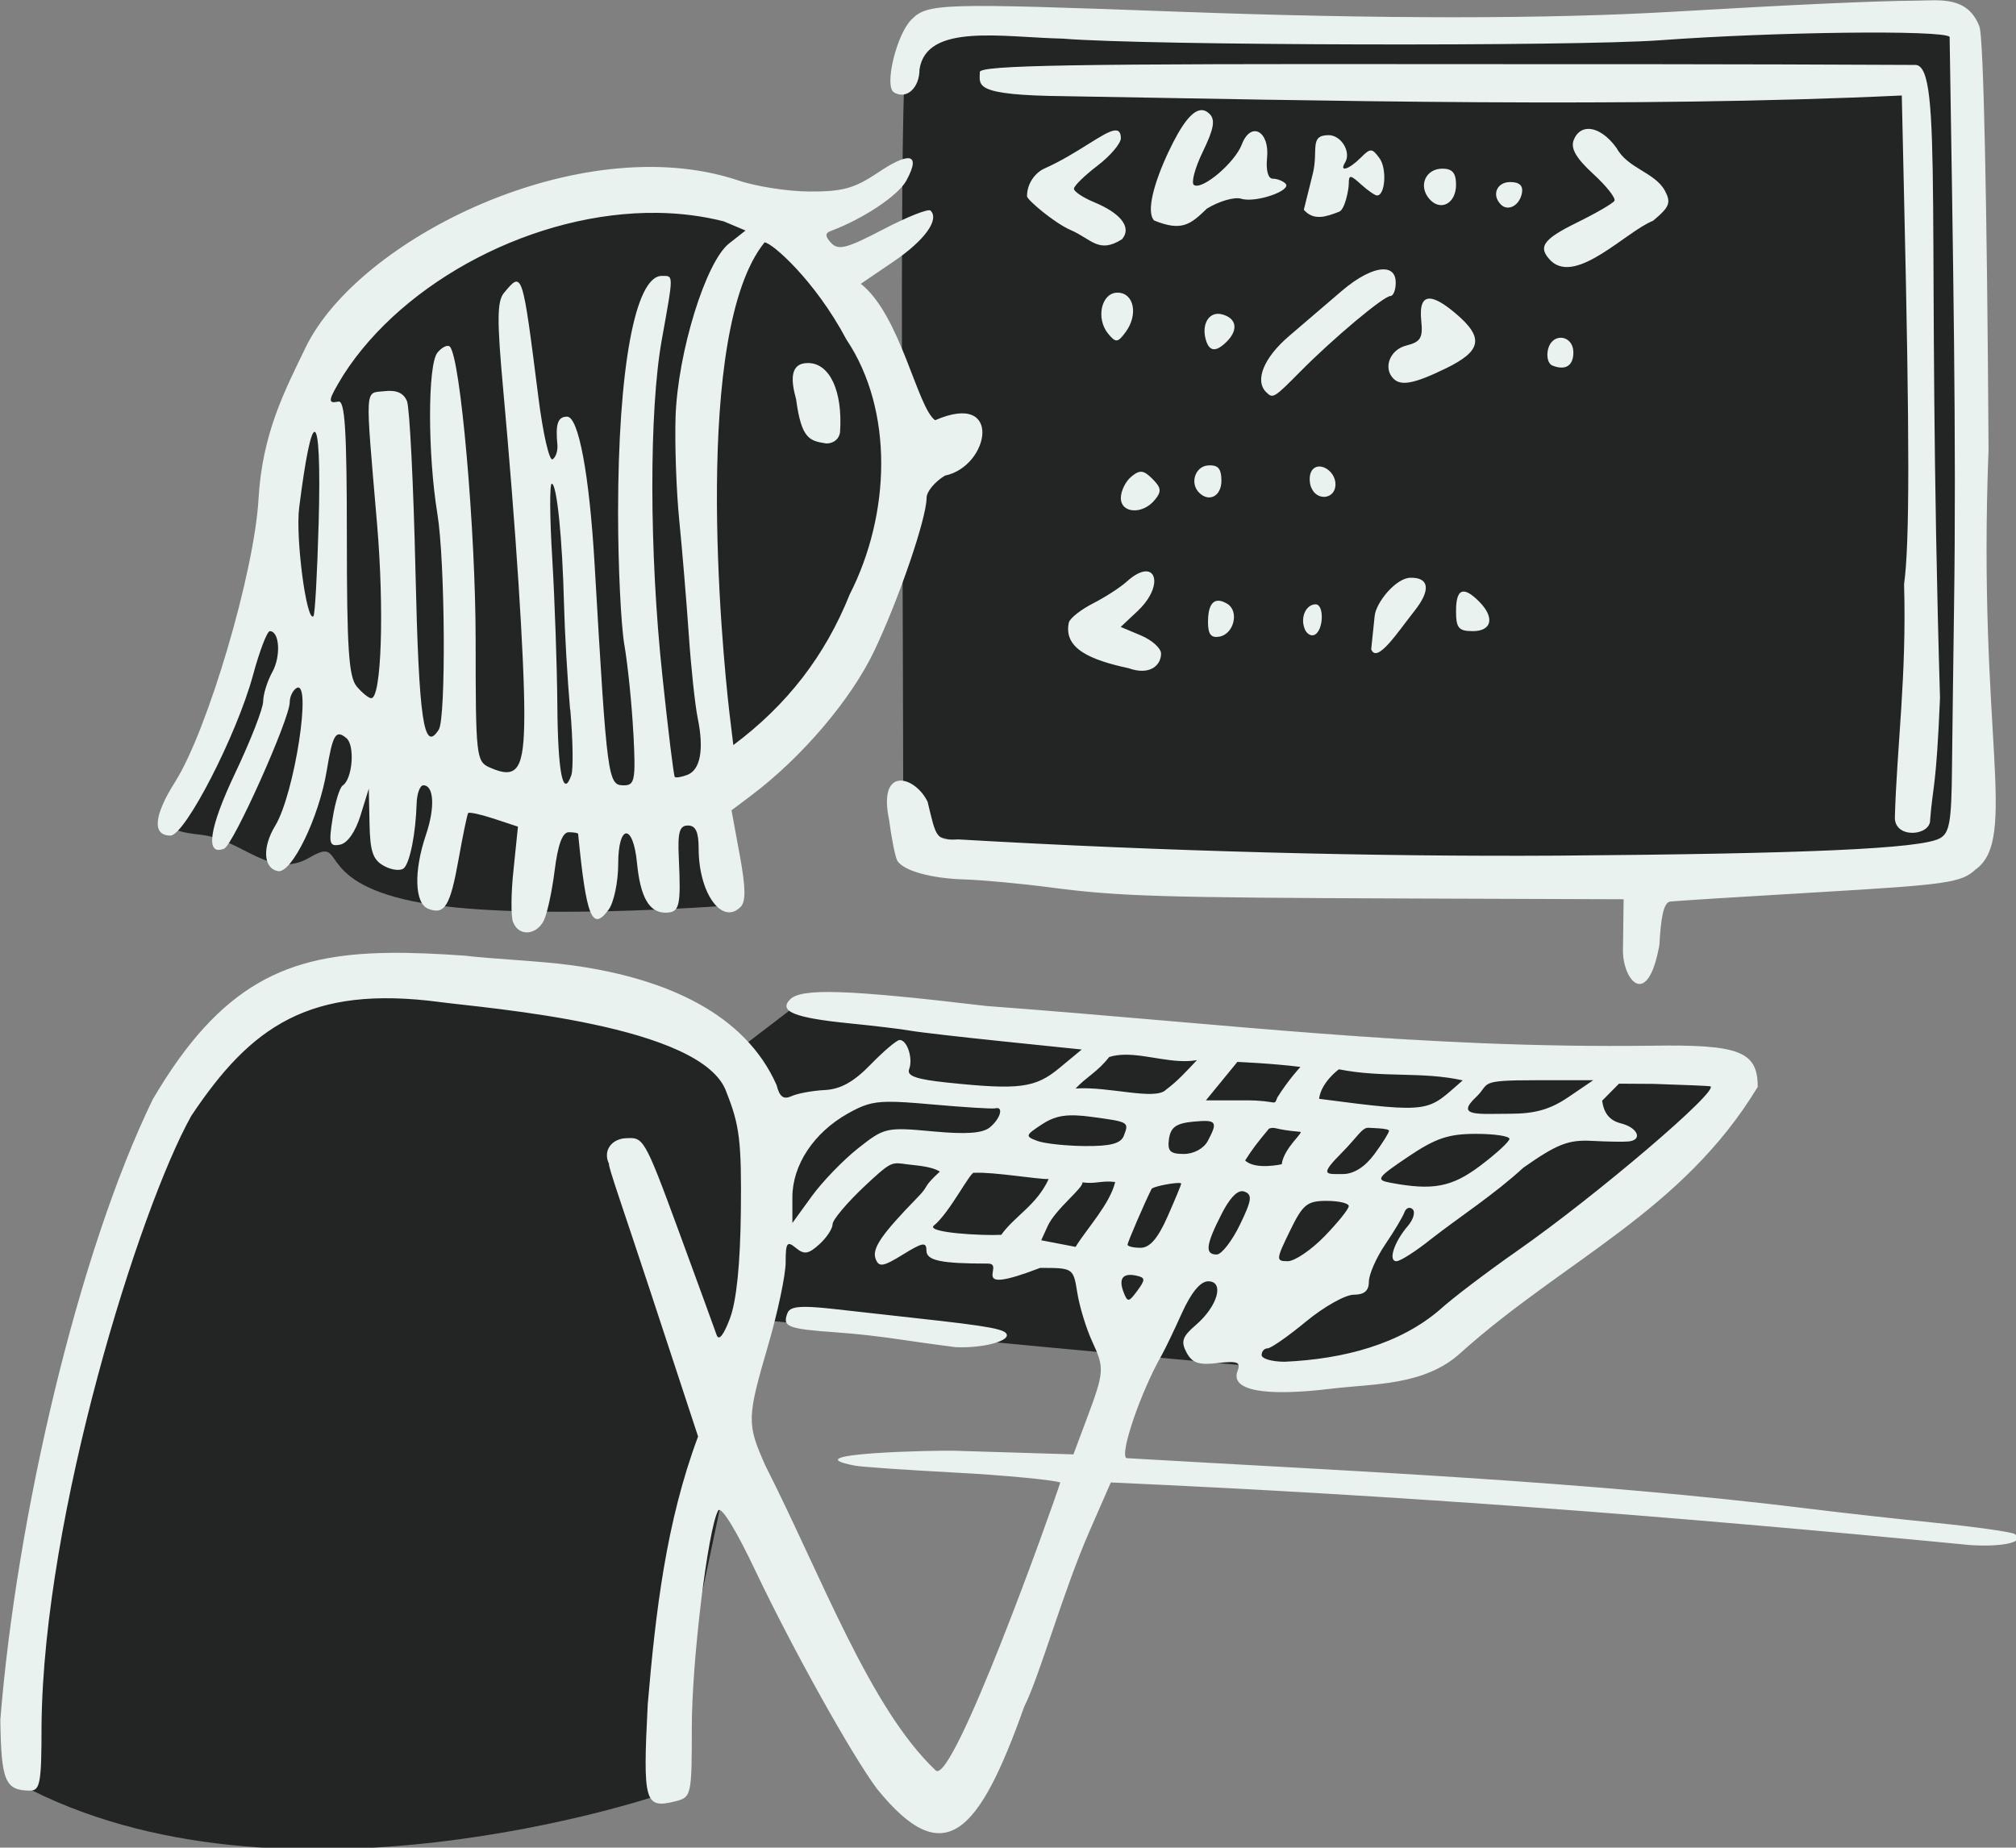
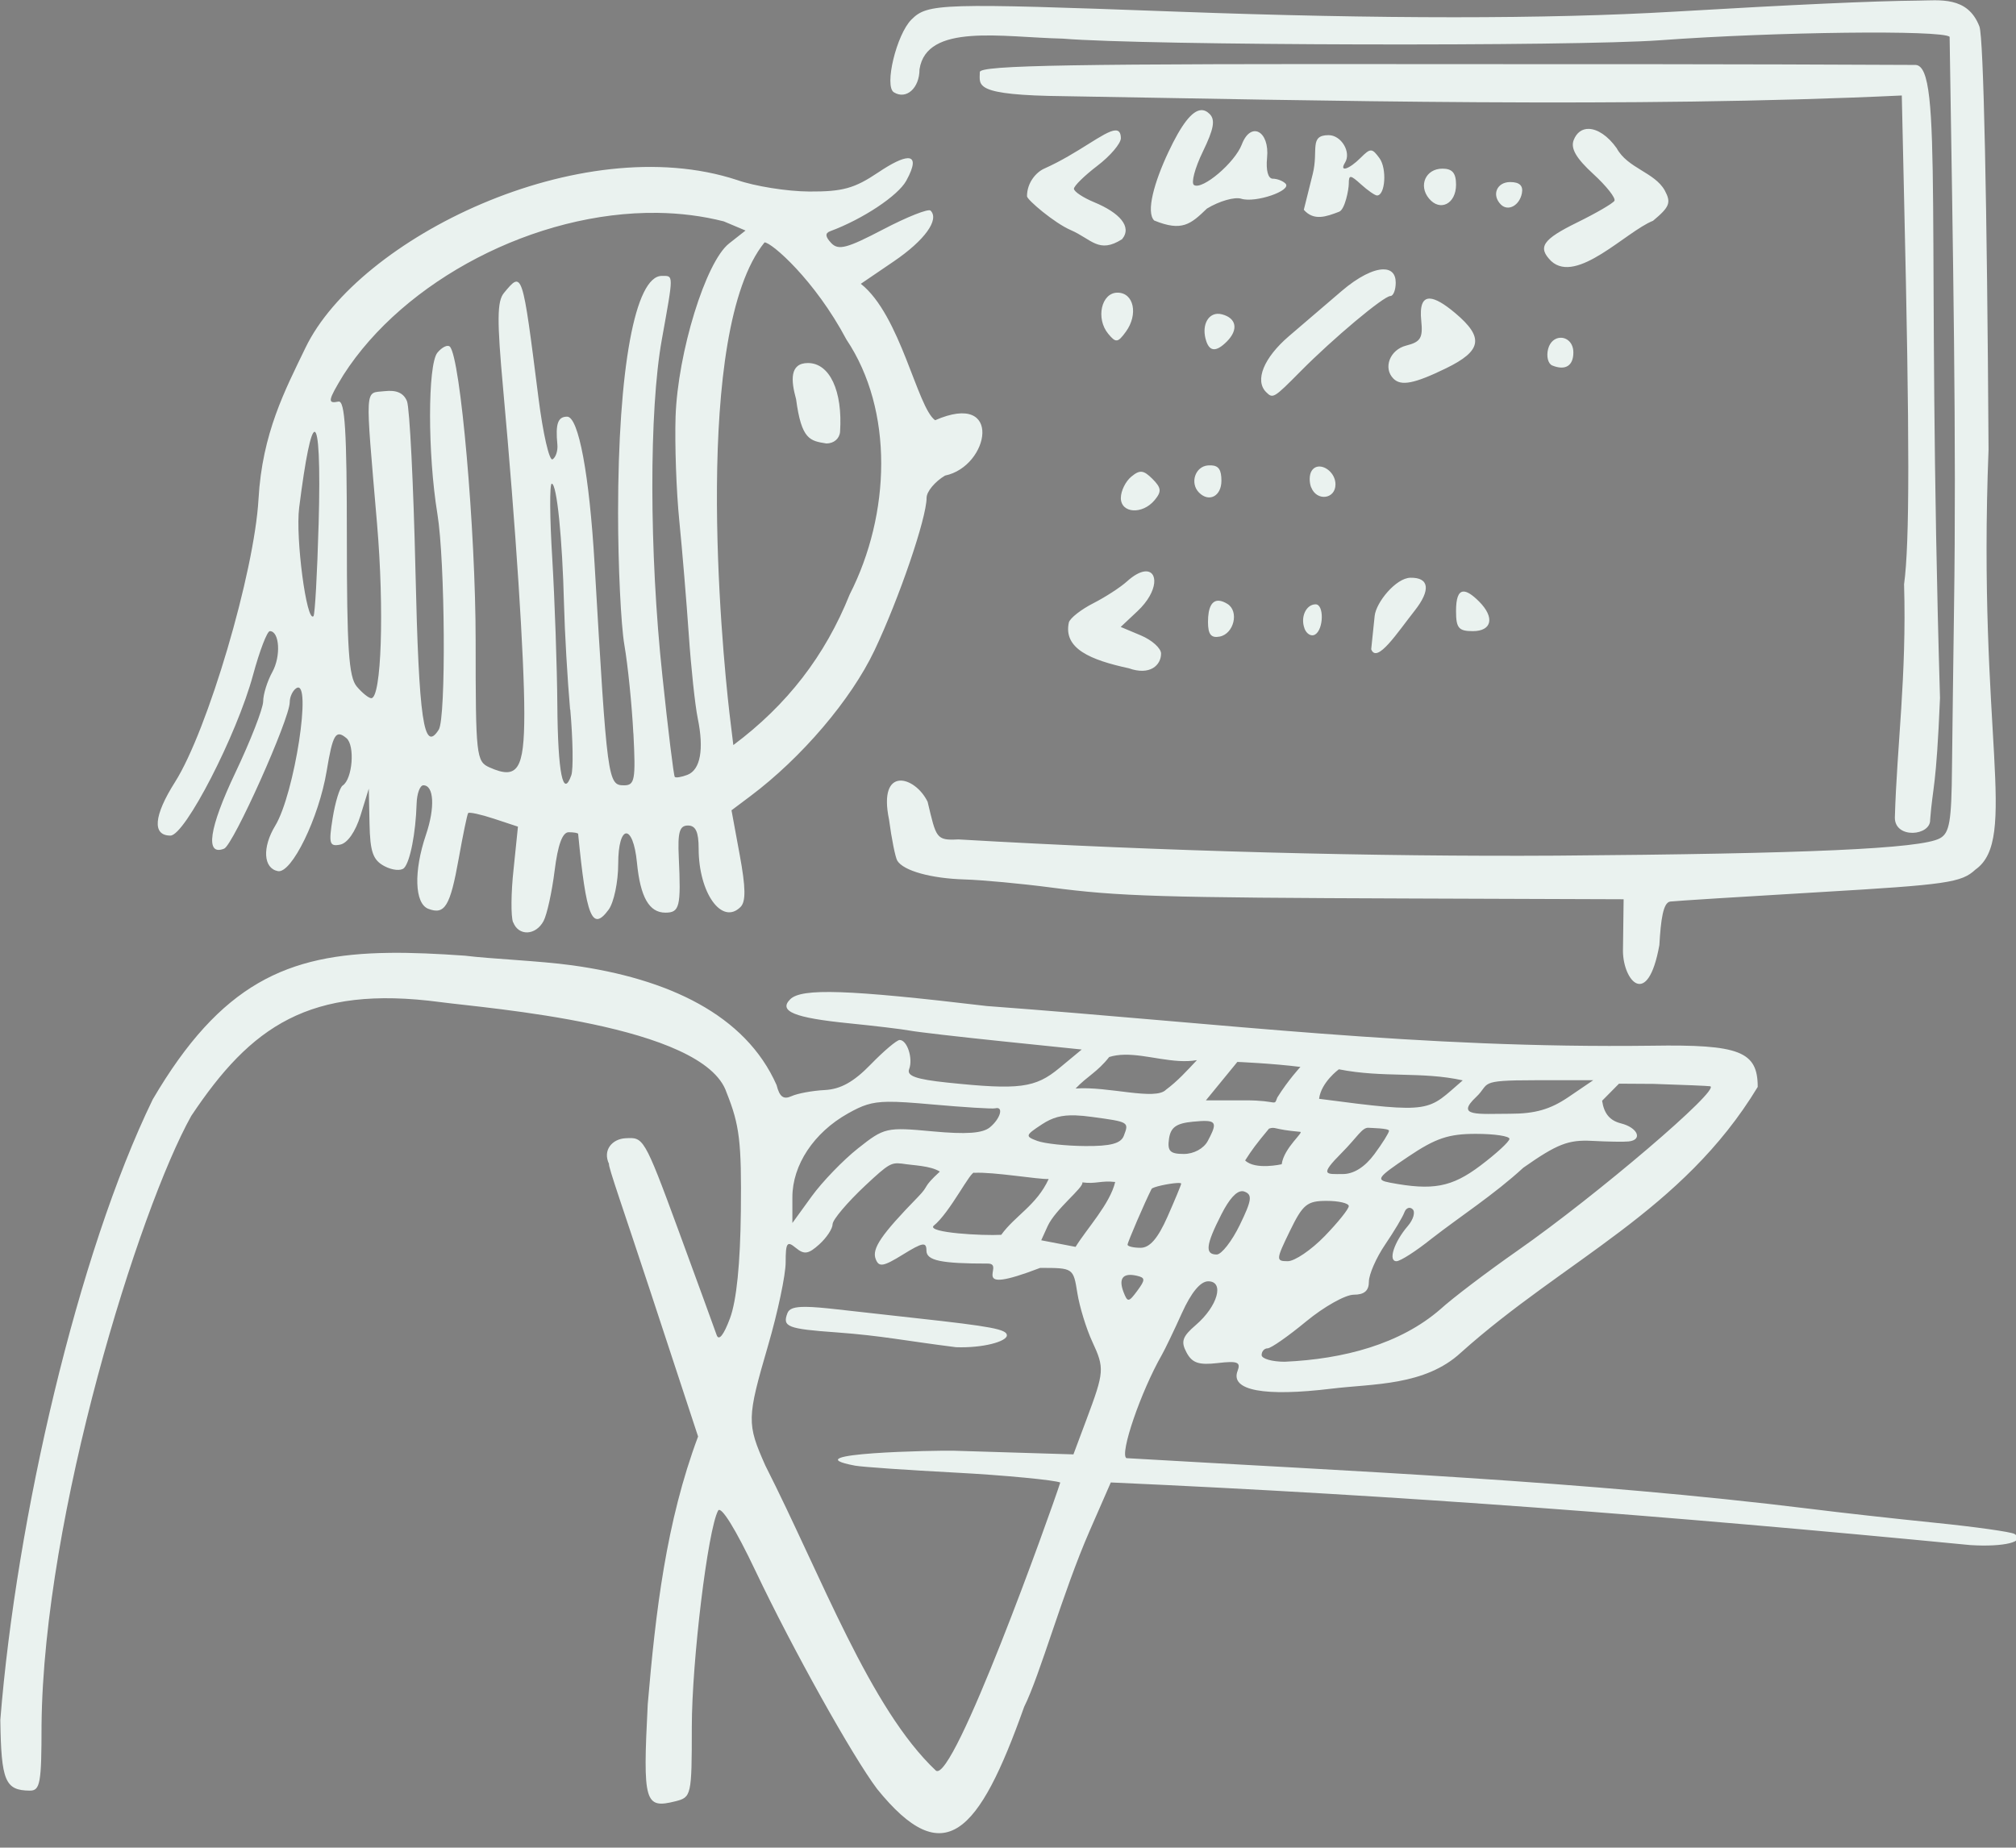
<svg xmlns="http://www.w3.org/2000/svg" viewBox="0 0 175.508 160.871" height="160.871mm" width="175.508mm">
  <rect x="0" y="0" width="175.508" height="160.871" fill="#808080" stroke="none" />
-   <path d="m 333.779,50.07 c -48.745,3.79 -96.488,2.582 -144.023,0.338 0,0 -3.748,-2.249 -4.758,6.844 -0.434,3.905 -0.508,24.813 -0.461,47.295 -7.504,-28.391 -29.343,-33.149 -45.135,-28.313 -15.244,5.21 -35.61,8.695 -42.273,41.305 -3.082,10.345 -8.247,33.848 -12.037,40.07 -3.79,6.222 -4.496,6.484 1.168,7.158 5.664,0.675 9.703,6.334 15.076,3.186 5.373,-3.149 0.229,3.14 14.41,6.109 14.181,2.97 44.648,0.602 44.648,0.602 l -1.266,-16.602 c 12.977,-5.602 22.79,-20.921 25.465,-36.76 0.106,23.917 0.123,41.287 0.123,41.287 7.226,8.262 98.475,10.097 150.557,7.037 z M 116.688,184.76 c -9.34,-0.056 -20.228,2.415 -28.812,12.451 -16.16,18.891 -28.155,88.723 -27.238,100.83 36.61,19.716 89.836,1.535 89.836,1.535 l 14.098,-66.709 c 0,0 79.946,7.712 82.32,7.562 10.179,-1.463 29.88,-17.493 48.729,-34.41 0,0 9.076,-5.861 3.291,-8.471 -5.785,-2.609 -128.986,-9.033 -128.986,-9.033 l -9.746,7.459 c 0,0 -18.242,-7.497 -25.031,-8.621 -3.182,-0.527 -10.218,-2.544 -18.459,-2.594 z" color="#000" overflow="visible" fill="#222524" paint-order="fill markers stroke" transform="translate(378.615,-11.416) matrix(0.62,0,0,0.62,-414.504,-18.041)" />
  <path d="m 327.166,47.596 c -6.299,0.058 -17.416,0.568 -34.27,1.557 -17.769,1.042 -41.318,1.042 -69.658,-0.002 -33.344,-1.229 -35.086,-1.178 -37.375,1.111 -2.098,2.095 -3.846,9.358 -2.463,10.213 1.744,1.077 3.598,-0.583 3.598,-3.223 0.991,-6.537 11.613,-4.504 20.096,-4.316 11.888,0.98 71.843,1.111 83.918,0.227 16.207,-1.187 39.642,-1.463 40.631,-0.479 0.479,30.705 0.964,56.751 0.619,80.168 -0.117,7.248 -0.212,17.306 -0.285,22.35 -0.064,7.71 -0.338,9.308 -1.719,10.047 -2.705,1.448 -18.503,2.161 -53.801,2.426 -25.411,0.156 -55.129,-0.599 -84.006,-2.279 -3.147,0.166 -3.097,-0.197 -4.314,-5.285 -1.769,-3.647 -6.994,-5.091 -5.42,2.48 0.363,2.74 0.89,5.35 1.168,5.801 0.872,1.412 4.734,2.487 9.439,2.627 2.493,0.074 7.921,0.579 12.062,1.121 9.616,1.26 15.246,1.43 51.066,1.557 l 29.416,0.104 -0.094,7.299 c 0.043,4.165 3.481,8.197 5.113,-0.867 0.204,-3.534 0.521,-5.99 1.533,-6.111 0.776,-0.093 10.247,-0.69 21.045,-1.324 17.869,-1.05 19.828,-1.335 21.807,-3.168 6.083,-4.301 0.271,-19.156 1.836,-58.967 -0.208,-34.801 -0.704,-57.916 -1.281,-59.428 -1.644,-4.306 -5.618,-3.66 -8.662,-3.637 z m -0.307,9.035 c -27.114,-0.134 -45.698,-0.101 -65.882,-0.113 -52.531,-0.07 -65.51,0.15 -65.51,1.113 0,1.888 -1.066,3.257 11.951,3.389 35.594,0.602 79.589,1.688 117.508,-0.098 l 0.32,14.314 c 0.795,34.237 0.787,48.595 0,54.322 0.376,12.903 -1.012,22.737 -1.294,32.79 0.013,3.009 5.048,2.558 4.955,0.283 0.378,-4.874 0.851,-4.27 1.384,-17.102 -1.947,-66.317 0.518,-88.711 -3.432,-88.899 z m -100.328,6.35 c -1.272,0.077 -2.758,2.004 -4.59,5.9 -1.965,4.173 -3.175,8.411 -1.99,9.596 3.891,1.593 5.115,0.539 7.404,-1.672 1.729,-1.054 3.897,-1.677 4.818,-1.385 1.99,0.632 7.19,-1.154 6.211,-2.133 -0.374,-0.374 -1.171,-0.679 -1.777,-0.68 -0.665,-9.5e-4 -0.98,-1.162 -0.805,-2.938 0.377,-3.776 -2.289,-5.184 -3.547,-1.873 -0.973,2.558 -5.532,6.432 -6.711,5.703 -0.44,-0.272 0.118,-2.386 1.24,-4.695 1.543,-3.18 1.776,-4.462 0.951,-5.287 -0.381,-0.381 -0.781,-0.563 -1.205,-0.537 z m 54.463,2.631 c -0.937,-0.028 -1.722,0.487 -2.143,1.582 -0.447,1.165 0.357,2.552 2.754,4.748 1.861,1.706 3.195,3.403 2.969,3.773 -0.229,0.37 -2.567,1.729 -5.193,3.02 -4.911,2.411 -5.639,3.49 -3.678,5.451 3.598,3.288 10.52,-4.167 14.295,-5.67 2.335,-1.946 2.567,-2.54 1.648,-4.256 -1.433,-2.564 -5.228,-3.106 -6.758,-5.943 -1.238,-1.739 -2.69,-2.67 -3.895,-2.705 z m -66.525,0.217 c -1.536,0.085 -5.167,3.226 -9.969,5.367 -1.098,0.49 -2.408,1.941 -2.408,3.877 0,0.494 3.866,3.774 6.139,4.748 2.941,1.277 3.944,3.369 7.209,1.283 1.455,-1.753 -0.369,-3.723 -3.914,-5.191 -1.564,-0.648 -2.844,-1.501 -2.844,-1.895 0,-0.393 1.483,-1.846 3.295,-3.229 1.812,-1.382 3.295,-3.127 3.295,-3.877 -0.011,-0.801 -0.291,-1.112 -0.803,-1.084 z m 29.982,0.662 c -2.782,0 -1.406,2.111 -2.23,5.422 l -1.26,5.061 c 1.413,1.605 3.145,0.968 4.965,0.27 0.817,-0.314 1.35,-3.138 1.35,-3.939 0,-1.278 0.21,-1.265 1.721,0.102 0.947,0.857 1.959,1.557 2.244,1.557 1.162,-10e-7 1.41,-3.781 0.344,-5.238 -1.049,-1.435 -1.262,-1.437 -2.656,-0.043 -1.633,1.634 -3.041,2.06 -2.176,0.66 0.9,-1.456 -0.531,-3.85 -2.301,-3.85 z m -59.109,3.24 c -0.774,0.012 -2.173,0.676 -4.154,2.006 -3.334,2.238 -4.985,2.694 -9.668,2.672 -3.106,-0.016 -7.675,-0.746 -10.152,-1.621 -22.027,-7.226 -53.198,8.221 -60.59,23.564 -2.86,5.937 -6.067,11.955 -6.594,21.25 -0.581,10.286 -7.137,32.506 -11.725,39.74 -2.991,4.717 -3.23,7.516 -0.643,7.516 2.044,0 9.325,-14.147 11.594,-22.529 0.92,-3.399 1.985,-6.182 2.365,-6.182 1.366,0 1.579,3.522 0.35,5.74 -0.686,1.244 -1.285,3.102 -1.285,4.129 -0.018,1.027 -1.786,5.552 -3.926,10.055 -3.681,7.747 -4.261,11.704 -1.557,10.623 1.287,-0.514 9.213,-18.212 9.213,-20.57 10e-7,-0.766 0.422,-1.654 0.941,-1.975 2.234,-1.381 -0.269,14.865 -2.977,19.32 -1.847,3.042 -1.676,5.983 0.373,6.381 1.927,0.374 5.761,-7.497 6.848,-14.057 0.855,-5.162 1.275,-5.865 2.77,-4.625 1.232,1.023 0.864,5.746 -0.52,6.658 -0.416,0.274 -1.048,2.329 -1.406,4.566 -0.576,3.599 -0.454,4.029 1.049,3.736 1.032,-0.201 2.15,-1.81 2.859,-4.096 l 1.164,-3.766 0.102,4.91 c 0.08,3.97 0.478,5.11 2.082,5.969 1.091,0.584 2.334,0.706 2.766,0.27 0.849,-0.861 1.639,-4.911 1.764,-9.029 0.042,-1.424 0.467,-2.59 0.949,-2.59 1.492,-10e-6 1.656,3.133 0.365,6.943 -1.744,5.137 -1.6,9.662 0.328,10.402 2.317,0.889 3.075,-0.365 4.271,-7.064 0.591,-3.324 1.191,-6.194 1.322,-6.375 0.133,-0.181 1.762,0.172 3.619,0.785 l 3.375,1.115 L 130,169.582 c -0.365,3.289 -0.387,6.641 -0.072,7.451 h 0.018 c 0.756,1.97 3.169,1.871 4.262,-0.174 0.483,-0.906 1.18,-4.084 1.553,-7.061 0.456,-3.659 1.098,-5.412 1.979,-5.412 0.72,0 1.326,0.105 1.326,0.234 1.137,11.708 1.966,13.776 4.275,10.646 0.742,-1.005 1.35,-3.901 1.35,-6.434 0,-5.621 2.094,-5.748 2.635,-0.16 0.47,4.827 1.71,7.008 3.986,7.008 2.009,0 2.207,-0.815 1.885,-7.766 -0.165,-3.549 0.102,-4.471 1.291,-4.471 1.082,0 1.498,0.903 1.498,3.232 -1e-5,6.251 3.271,10.819 5.879,8.211 0.766,-0.765 0.734,-2.721 -0.111,-7.312 l -1.154,-6.268 2.635,-1.977 c 7.217,-5.412 14.157,-13.559 17.438,-20.471 3.47,-7.313 7.32,-18.588 7.32,-21.438 0,-0.869 1.164,-2.273 2.588,-3.119 6.251,-1.284 8.198,-11.964 -1.391,-7.773 -2.516,-1.79 -4.851,-14.755 -10.432,-19.16 l 4.623,-3.146 c 4.332,-2.947 6.444,-5.861 5.17,-7.135 -0.305,-0.305 -3.299,0.882 -6.652,2.637 -5.085,2.662 -6.295,2.981 -7.297,1.92 -0.841,-0.896 -0.887,-1.387 -0.146,-1.662 4.571,-1.694 9.521,-4.978 10.682,-7.088 1.165,-2.116 1.202,-3.181 0.207,-3.166 z m 75.084,1.465 c -2.343,10e-7 -3.407,2.366 -1.891,4.193 1.567,1.888 3.801,0.748 3.801,-1.939 0,-1.637 -0.521,-2.254 -1.91,-2.254 z m 9.51,1.883 c -1.882,0 -2.636,1.826 -1.303,3.158 1.009,1.009 2.615,0.145 2.951,-1.588 0.205,-1.058 -0.332,-1.57 -1.648,-1.57 z m -119.729,4.326 c 3.175,0.044 6.303,0.429 9.314,1.197 l 3.047,1.285 -2.314,1.822 c -3.275,2.576 -7.201,15.296 -7.508,24.316 -0.124,3.883 0.103,10.448 0.52,14.59 0.415,4.142 1.012,11.342 1.334,16.002 0.319,4.66 0.885,9.956 1.258,11.768 0.899,4.371 0.375,7.242 -1.451,7.943 -0.82,0.315 -1.618,0.447 -1.771,0.293 -0.153,-0.153 -0.94,-6.572 -1.748,-14.264 -1.851,-17.328 -1.868,-37.221 -0.072,-47.158 1.673,-9.316 1.673,-8.941 0,-8.941 -3.745,10e-7 -6.143,12.989 -6.143,33.281 -1e-5,7.391 0.402,15.74 0.885,18.553 0.486,2.813 1.053,8.398 1.258,12.41 l 0.01,0.002 c 0.333,6.522 0.194,7.295 -1.312,7.295 -2.286,0 -2.367,-0.598 -4.139,-31.064 -0.731,-12.554 -2.25,-20.709 -3.857,-20.709 -1.296,0 -1.654,0.996 -1.369,3.918 0.084,0.86 -0.22,1.793 -0.674,2.074 -0.454,0.28 -1.344,-3.602 -1.98,-8.625 -2.274,-17.941 -2.251,-17.87 -4.848,-14.74 -0.967,1.166 -0.99,3.814 -0.117,13.414 1.784,19.619 2.977,37.913 2.977,45.674 0,7.86 -0.935,9.306 -4.881,7.545 -1.871,-0.835 -1.953,-1.573 -1.953,-17.77 0.002,-15.498 -2.134,-39.851 -3.623,-41.324 -0.314,-0.311 -1.105,0.072 -1.748,0.852 -1.366,1.682 -1.383,14.199 0,22.633 1.088,6.642 1.229,28.676 0.191,30.307 -2.114,3.326 -2.789,-1.265 -3.271,-22.307 -0.279,-12.166 -0.817,-22.884 -1.189,-23.818 -0.464,-1.156 -1.47,-1.607 -3.15,-1.412 -2.823,0.327 -2.738,-1.162 -1.053,18.643 1.027,12.059 0.615,24.473 -0.811,24.473 -0.362,0 -1.28,-0.74 -2.043,-1.646 -1.123,-1.333 -1.387,-5.328 -1.387,-20.945 0,-14.935 -0.265,-19.243 -1.176,-19.061 -1.581,0.316 -1.498,-0.136 0.693,-3.74 8.491,-13.266 26.961,-22.999 44.104,-22.764 z m 15.033,4.146 c 0.98,0 7.049,5.262 11.5,13.648 6.656,9.945 6.207,24.505 0.457,35.789 -3.452,8.609 -8.771,15.506 -16.342,21.16 l -0.541,-4.471 c -1.104,-9.482 -5.223,-53.564 4.926,-66.127 z m 86.871,3.789 c -1.402,0.015 -3.511,1.052 -5.83,3.035 -1.967,1.683 -5.302,4.538 -7.41,6.346 -3.534,3.03 -4.836,6.223 -3.205,7.854 0.956,0.955 1.081,0.88 4.822,-2.902 4.573,-4.622 11.691,-10.59 12.633,-10.59 0.406,0 0.744,-0.847 0.744,-1.883 0,-1.263 -0.663,-1.871 -1.754,-1.859 z m -37.311,3.271 c -2.272,0 -3.086,3.629 -1.299,5.783 1.069,1.289 1.336,1.259 2.461,-0.279 1.785,-2.442 1.139,-5.504 -1.162,-5.504 z m 43.857,0.834 c -1.028,-0.036 -1.423,1.006 -1.205,3.129 0.246,2.401 -0.095,2.961 -2.117,3.469 -2.289,0.575 -3.281,3.152 -1.785,4.648 1.07,1.07 2.927,0.705 7.35,-1.443 5.077,-2.467 5.396,-4.339 1.318,-7.77 -1.578,-1.328 -2.761,-2.006 -3.561,-2.033 z m -29.842,2.137 c -1.443,0.081 -2.229,1.826 -1.547,3.854 v 0.002 c 0.498,1.477 1.427,1.493 2.875,0.045 1.663,-1.663 1.377,-3.292 -0.672,-3.828 -0.231,-0.06 -0.45,-0.084 -0.656,-0.072 z m 48.148,3.363 c -0.715,0.034 -1.427,0.539 -1.699,1.576 -0.27,1.036 -0.006,2.08 0.586,2.32 1.829,0.743 2.959,0.047 2.959,-1.824 0,-1.382 -0.926,-2.116 -1.846,-2.072 z M 171.342,98.494 c -2.606,0 -2.396,2.478 -1.674,5.074 0.758,5.715 1.959,5.851 4.252,6.223 1.061,0 1.851,-0.686 1.924,-1.648 0.377,-5.723 -1.455,-9.648 -4.502,-9.648 z m -69.293,9.66 c 0.571,-0.051 0.819,4.358 0.574,13.078 h -0.004 c -0.19,6.846 -0.512,12.613 -0.717,12.814 -0.964,0.964 -2.543,-11.01 -2.01,-15.238 0.895,-7.092 1.652,-10.61 2.156,-10.654 z m 125.943,4.711 c -0.148,-0.008 -0.309,-0.005 -0.484,0.008 -1.804,0.136 -2.581,2.495 -1.256,3.82 1.411,1.411 3.139,0.493 3.139,-1.668 10e-6,-1.5 -0.365,-2.103 -1.398,-2.16 z m 15.246,0.164 c -0.462,-0.029 -0.895,0.153 -1.18,0.613 -0.336,0.52 -0.357,1.559 -0.072,2.311 H 242 c 0.765,1.994 3.406,1.674 3.406,-0.414 0,-1.366 -1.152,-2.446 -2.168,-2.51 z m -25.037,0.738 c -0.438,-0.045 -0.869,0.19 -1.471,0.689 -0.801,0.666 -1.459,2.006 -1.459,2.979 h -0.002 c 0,2.178 3.031,2.375 4.746,0.309 1,-1.204 0.946,-1.725 -0.307,-2.979 -0.627,-0.626 -1.07,-0.953 -1.508,-0.998 z m -82.84,1.67 c 0.714,8.8e-4 1.487,7.62 1.721,16.943 0.097,3.883 0.481,10.532 0.854,14.775 h 0.025 c 0.373,4.243 0.437,8.395 0.145,9.227 -1.16,3.307 -1.888,-0.324 -1.961,-9.803 -0.044,-5.479 -0.365,-14.728 -0.709,-20.553 -0.365,-5.825 -0.389,-10.59 -0.074,-10.59 z m 83.246,12.324 c -0.64,0.073 -1.484,0.502 -2.49,1.412 -0.911,0.824 -3.037,2.202 -4.725,3.061 -1.688,0.858 -3.23,2.063 -3.42,2.678 -0.812,3.691 3.051,5.288 8.412,6.447 2.979,1.061 4.533,-0.434 4.533,-2.064 0,-0.746 -1.275,-1.893 -2.834,-2.549 l -2.834,-1.191 2.363,-2.221 c 2.989,-2.809 2.915,-5.792 0.994,-5.572 z m 37.32,0.885 c -2.033,0.038 -4.819,3.455 -5.018,5.361 l -0.486,4.684 c 0.804,2.097 3.696,-2.372 6.096,-5.41 2.293,-2.908 2.068,-4.686 -0.592,-4.635 z m 7.402,1.943 c -0.674,0.06 -0.994,0.965 -0.994,2.732 0,2.385 0.366,2.824 2.354,2.824 2.701,0 3.108,-1.935 0.875,-4.168 -0.971,-0.971 -1.71,-1.435 -2.234,-1.389 z m -34.264,1.287 c -1.014,-0.077 -1.559,0.941 -1.559,2.982 0,1.742 0.433,2.284 1.637,2.053 2.012,-0.387 2.764,-3.557 1.09,-4.592 -0.439,-0.271 -0.83,-0.418 -1.168,-0.443 z m 13.559,0.504 c -1.346,0 -2.173,1.801 -1.559,3.4 h -0.01 c 0.301,0.782 0.977,1.162 1.496,0.84 1.208,-0.74 1.26,-4.24 0.072,-4.24 z m -130.143,48.949 c -14.239,0.184 -23.598,4.287 -33.146,20.572 -10.546,21.696 -19.15,58.883 -21.404,87.146 0.123,8.589 0.669,9.902 4.139,9.932 1.457,0.013 1.648,-1.048 1.648,-9.213 0.289,-29.557 13.713,-72.45 21.02,-85.539 8.351,-12.521 16.544,-18.439 34.988,-15.984 6.625,0.882 37.024,3.164 40.182,12.703 1.831,4.58 2.108,6.911 2.006,16.623 -0.08,7.405 -0.604,12.592 -1.521,15.061 -0.886,2.383 -1.576,3.248 -1.883,2.354 -0.267,-0.777 -2.699,-7.442 -5.404,-14.812 -4.823,-13.139 -4.902,-12.929 -7.383,-12.811 -1.837,0.088 -3.264,1.646 -2.316,3.619 -0.2,0.171 2.134,6.744 5.812,17.93 l 6.689,20.338 c -4.487,11.984 -5.969,24.646 -7.07,37.611 -0.702,13.787 -0.439,14.703 3.889,13.617 2.227,-0.566 2.299,-0.767 2.299,-10.404 0,-9.247 2.247,-27.745 3.693,-30.412 0.401,-0.74 2.446,2.558 5.254,8.473 5.165,10.879 13.606,26.015 17.068,30.607 9.413,11.651 14.27,6.425 20.645,-11.512 2.271,-4.562 5.399,-16.032 9.191,-24.707 l 2.982,-6.82 c 41.413,1.86 77.551,4.623 120.67,8.793 4.747,0.309 7.953,-0.493 6.229,-1.559 -0.466,-0.289 -5.488,-0.997 -11.16,-1.572 -5.671,-0.575 -13.488,-1.447 -17.371,-1.938 -31.824,-3.939 -64.729,-5.3 -96.18,-7.139 -0.973,-0.588 2.026,-9.335 4.965,-14.479 0.444,-0.777 1.716,-3.424 2.826,-5.883 1.313,-2.908 2.606,-4.471 3.697,-4.471 2.315,0 1.331,3.496 -1.723,6.123 -1.911,1.641 -2.145,2.334 -1.32,3.875 0.789,1.475 1.724,1.792 4.373,1.482 2.792,-0.325 3.268,-0.134 2.793,1.109 -1.052,2.742 3.741,3.642 13.232,2.484 5.79,-0.706 13.065,-0.377 18.123,-5.055 14.555,-13.048 31.088,-19.815 41.682,-37.316 0,-4.992 -2.546,-5.984 -14.838,-5.789 -32.823,0.414 -59.741,-3.073 -93.414,-5.572 -19.514,-2.317 -26.012,-2.539 -27.605,-0.945 -1.676,1.676 0.58,2.601 8.205,3.365 3.681,0.369 7.541,0.833 8.576,1.029 1.036,0.197 6.894,0.875 13.02,1.508 l 11.137,1.15 -3.137,2.6 c -3.386,2.809 -5.628,3.101 -15.752,2.043 -4.352,-0.455 -5.711,-0.933 -5.346,-1.883 0.573,-1.493 -0.271,-4.098 -1.328,-4.098 -0.404,0 -2.234,1.547 -4.068,3.436 -2.385,2.455 -4.227,3.48 -6.461,3.594 -1.72,0.088 -3.814,0.474 -4.656,0.857 -1.129,0.515 -1.681,0.106 -2.098,-1.555 -4.374,-9.893 -15.251,-14.958 -28.688,-16.816 -4.624,-0.639 -11.436,-0.899 -15.061,-1.354 -3.868,-0.273 -7.413,-0.441 -10.699,-0.398 z m 103.271,14.303 c 3.207,-0.064 6.949,1.343 10.199,0.758 -1.377,1.466 -2.715,2.952 -4.342,4.154 -1.494,1.572 -8.168,-0.515 -12.695,-0.166 1.605,-1.707 3.056,-2.302 4.717,-4.424 0.67,-0.214 1.381,-0.307 2.121,-0.322 z m 15.877,1.01 c 0,0 4.836,0.199 8.854,0.703 0,0 -1.715,1.845 -3.24,4.287 -0.524,1.304 0.173,0.406 -4.461,0.406 h -5.568 z m 14.252,1.037 c 6.245,1.236 11.617,0.273 17.395,1.553 -2.518,2.164 -3.504,3.347 -5.889,3.721 -2.385,0.374 -6.168,-0.06 -14.283,-1.131 0.293,-2.338 2.777,-4.143 2.777,-4.143 z m 27.496,1.535 h 8.221 l -3.463,2.354 c -2.565,1.743 -4.698,2.354 -8.221,2.354 -4.442,0 -7.742,0.449 -4.756,-2.354 2.027,-1.902 0.079,-2.354 8.219,-2.354 z m 11.838,0.484 4.836,0.029 c 4.171,0.133 7.753,0.283 7.965,0.334 1.565,0.383 -15.911,15.3 -27.031,23.074 -4.303,3.008 -9.173,6.705 -10.824,8.217 -5.661,4.93 -13.616,7.027 -21.885,7.396 -1.782,0 -3.24,-0.424 -3.24,-0.941 0,-0.518 0.379,-0.941 0.84,-0.941 0.461,0 2.888,-1.695 5.395,-3.766 2.506,-2.071 5.519,-3.766 6.693,-3.766 1.491,0 2.135,-0.554 2.135,-1.84 0,-1.012 1.028,-3.357 2.285,-5.209 1.257,-1.852 2.469,-3.882 2.695,-4.512 0.226,-0.63 0.751,-0.831 1.16,-0.445 0.409,0.385 0.109,1.444 -0.672,2.354 -1.936,2.251 -2.805,4.947 -1.6,4.947 0.544,0 2.754,-1.418 4.912,-3.15 4.035,-3.141 8.82,-6.223 12.896,-9.975 4.757,-3.337 6.324,-3.95 9.648,-3.775 2.183,0.118 4.496,0.155 5.146,0.082 2.021,-0.217 1.286,-1.945 -1.08,-2.539 -1.559,-0.391 -2.379,-1.376 -2.643,-3.178 z m -102.631,2.543 c 1.455,-0.02 3.35,0.119 6.133,0.367 4.509,0.403 8.517,0.65 8.904,0.551 1.232,-0.316 0.757,1.428 -0.73,2.662 -1.026,0.852 -3.321,1.015 -8.082,0.572 -6.47,-0.601 -6.753,-0.536 -10.453,2.395 -2.092,1.657 -5.019,4.692 -6.506,6.744 l -2.703,3.732 v -3.613 c 0,-4.531 3.009,-9.077 7.787,-11.762 2.027,-1.139 3.226,-1.614 5.65,-1.648 z m 26.346,1.91 c 0.667,0.023 1.414,0.096 2.275,0.213 5.218,0.708 5.226,0.71 4.482,2.648 v 0.002 c -0.417,1.088 -1.855,1.473 -5.434,1.443 -2.676,-0.019 -5.699,-0.343 -6.715,-0.721 -1.736,-0.645 -1.696,-0.788 0.664,-2.334 1.448,-0.949 2.725,-1.322 4.727,-1.252 z m 18.395,0.789 c 1.398,0.075 1.248,0.751 0.148,2.807 -0.57,1.065 -1.964,1.822 -3.359,1.822 -1.939,0 -2.327,-0.401 -2.086,-2.119 0.231,-1.623 1.015,-2.186 3.359,-2.412 0.832,-0.08 1.471,-0.123 1.938,-0.098 z m 22.735,0.954 c 0.3,0.03 2.863,0.056 2.863,0.417 0,0.28 -0.928,1.763 -2.061,3.295 -1.333,1.802 -2.896,2.785 -4.426,2.785 -2.358,0 -3.369,0.247 -0.131,-3.006 2.158,-2.169 2.854,-3.581 3.755,-3.492 z m -9.648,0.563 c 0.716,-0.039 -2.237,2.206 -2.558,4.557 0,0 -3.718,0.846 -5.132,-0.534 0.957,-1.498 1.505,-2.252 3.353,-4.472 0.963,-0.309 0.537,0.119 4.337,0.449 z m 24.709,0.288 c 2.609,0 4.715,0.317 4.715,0.705 -0.016,0.388 -1.859,2.083 -4.094,3.766 -4.02,3.027 -6.669,3.523 -12.691,2.381 -2.022,-0.384 -1.789,-0.713 2.553,-3.637 3.865,-2.603 5.678,-3.215 9.518,-3.215 z m -80.617,4.176 c 1.647,0.27 3.987,0.276 5.349,1.125 -2.557,2.358 -1.376,1.822 -3.059,3.549 -5.163,5.297 -6.514,7.271 -5.951,8.729 0.453,1.179 1.058,1.08 3.832,-0.635 2.775,-1.714 3.295,-1.802 3.295,-0.549 0,1.399 2.035,1.828 8.65,1.824 2.54,0.03 -3.227,4.655 7.312,0.607 4.659,0 4.666,0.001 5.229,3.529 0.311,1.941 1.254,5.012 2.094,6.824 1.736,3.745 1.702,4.216 -0.812,10.936 l -1.832,4.898 -16.777,-0.512 c -2.175,-0.073 -23.298,0.33 -13.883,2.096 0.961,0.181 7.314,0.622 14.119,0.979 6.805,0.356 14.072,1.062 14.693,1.396 -1.407,4.353 -15.012,42.338 -17.465,40.451 -9.249,-8.714 -16.025,-27.216 -23.941,-42.83 -2.625,-5.902 -2.61,-6.624 0.387,-16.902 1.353,-4.637 2.459,-9.878 2.459,-11.646 0,-2.769 0.198,-3.051 1.43,-2.029 1.17,0.971 1.768,0.881 3.295,-0.5 1.026,-0.928 1.865,-2.2 1.865,-2.826 0,-0.626 2.087,-3.09 4.639,-5.477 3.262,-3.051 3.593,-3.187 5.073,-3.037 z m 20.631,2.165 c -1.705,3.703 -4.723,5.144 -6.661,7.838 -2.593,0.146 -10.338,-0.281 -9.519,-1.248 2.336,-1.856 5.304,-7.947 5.757,-7.458 2.646,-0.153 9,0.945 10.422,0.868 z m 9.339,0.419 c -0.73,3.081 -3.966,6.525 -5.562,9.113 -1.713,-0.32 -3.081,-0.589 -4.824,-0.928 l 0.893,-1.968 c 1.101,-2.424 5.142,-5.476 4.879,-6.164 1.906,0.265 2.627,-0.291 4.614,-0.054 z m 8.645,0.148 c 0.374,-0.023 0.621,-0.002 0.621,0.086 0,0.163 -0.867,2.257 -1.926,4.652 -1.343,3.036 -2.484,4.355 -3.766,4.355 -1.011,0 -1.838,-0.198 -1.838,-0.439 0,-0.334 2.472,-6.07 3.373,-7.826 0.149,-0.29 2.413,-0.759 3.535,-0.828 z m 9.174,1.141 c 0.118,-10e-4 0.233,0.021 0.346,0.065 1.126,0.434 1.015,1.216 -0.666,4.676 -1.111,2.285 -2.57,4.154 -3.242,4.154 -1.69,0 -1.534,-1.346 0.664,-5.654 1.092,-2.141 2.07,-3.232 2.898,-3.24 z m 11.873,1.363 c 1.709,0 3.107,0.331 3.107,0.734 0,0.403 -1.531,2.31 -3.402,4.236 -1.871,1.926 -4.193,3.502 -5.162,3.502 -1.682,0 -1.668,-0.201 0.293,-4.236 1.821,-3.749 2.414,-4.236 5.164,-4.236 z m -27.342,10.404 c 0.2,0.015 0.418,0.05 0.658,0.104 h 0.002 c 1.233,0.276 1.245,0.558 0.1,2.109 -1.212,1.643 -1.373,1.66 -1.936,0.195 -0.645,-1.681 -0.228,-2.515 1.176,-2.408 z m -45.744,4.482 c -1.709,-0.019 -2.387,0.258 -2.625,0.875 -0.741,1.928 -0.009,2.215 6.926,2.711 6.397,0.47 9.506,1.17 16.742,2.078 3.811,0.136 7.143,-0.808 7.143,-1.666 0,-0.844 -2.171,-1.255 -12.707,-2.408 -2.589,-0.283 -7.613,-0.844 -11.164,-1.246 -1.894,-0.214 -3.289,-0.333 -4.314,-0.344 z" fill="#eaf2ef" transform="translate(378.615,-11.416) matrix(0.62,0,0,0.62,-414.504,-18.041)" />
</svg>